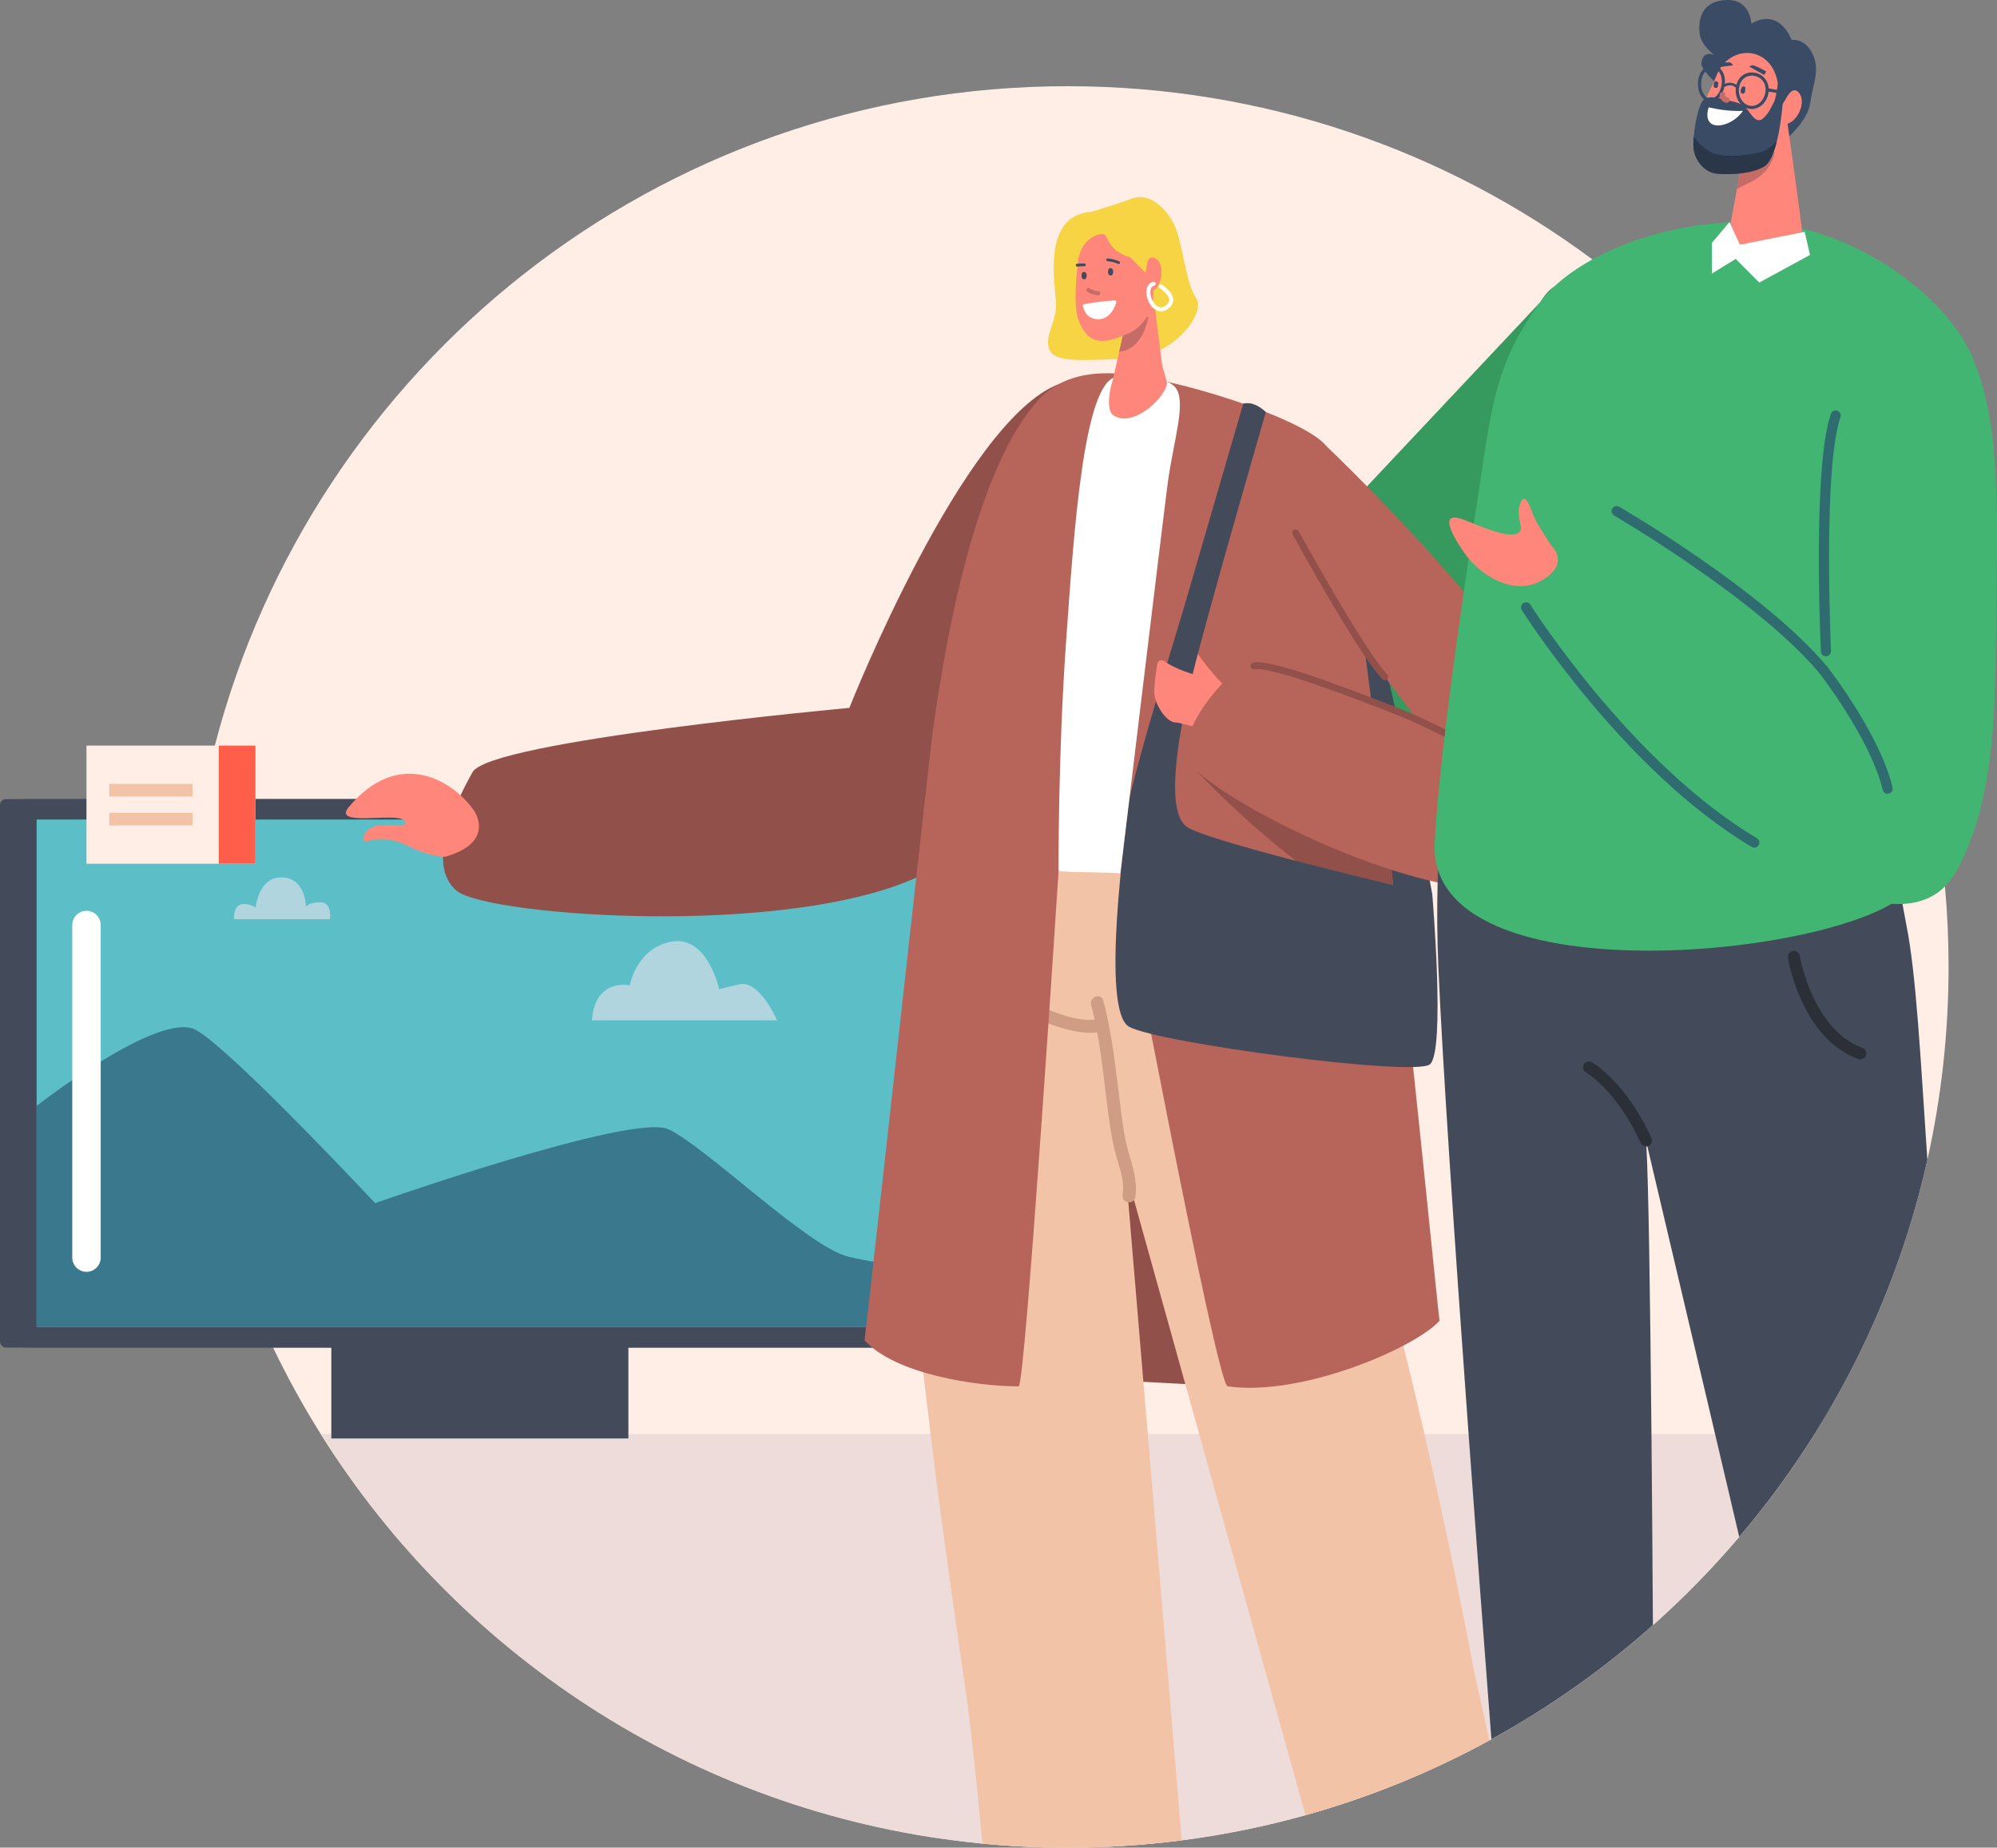
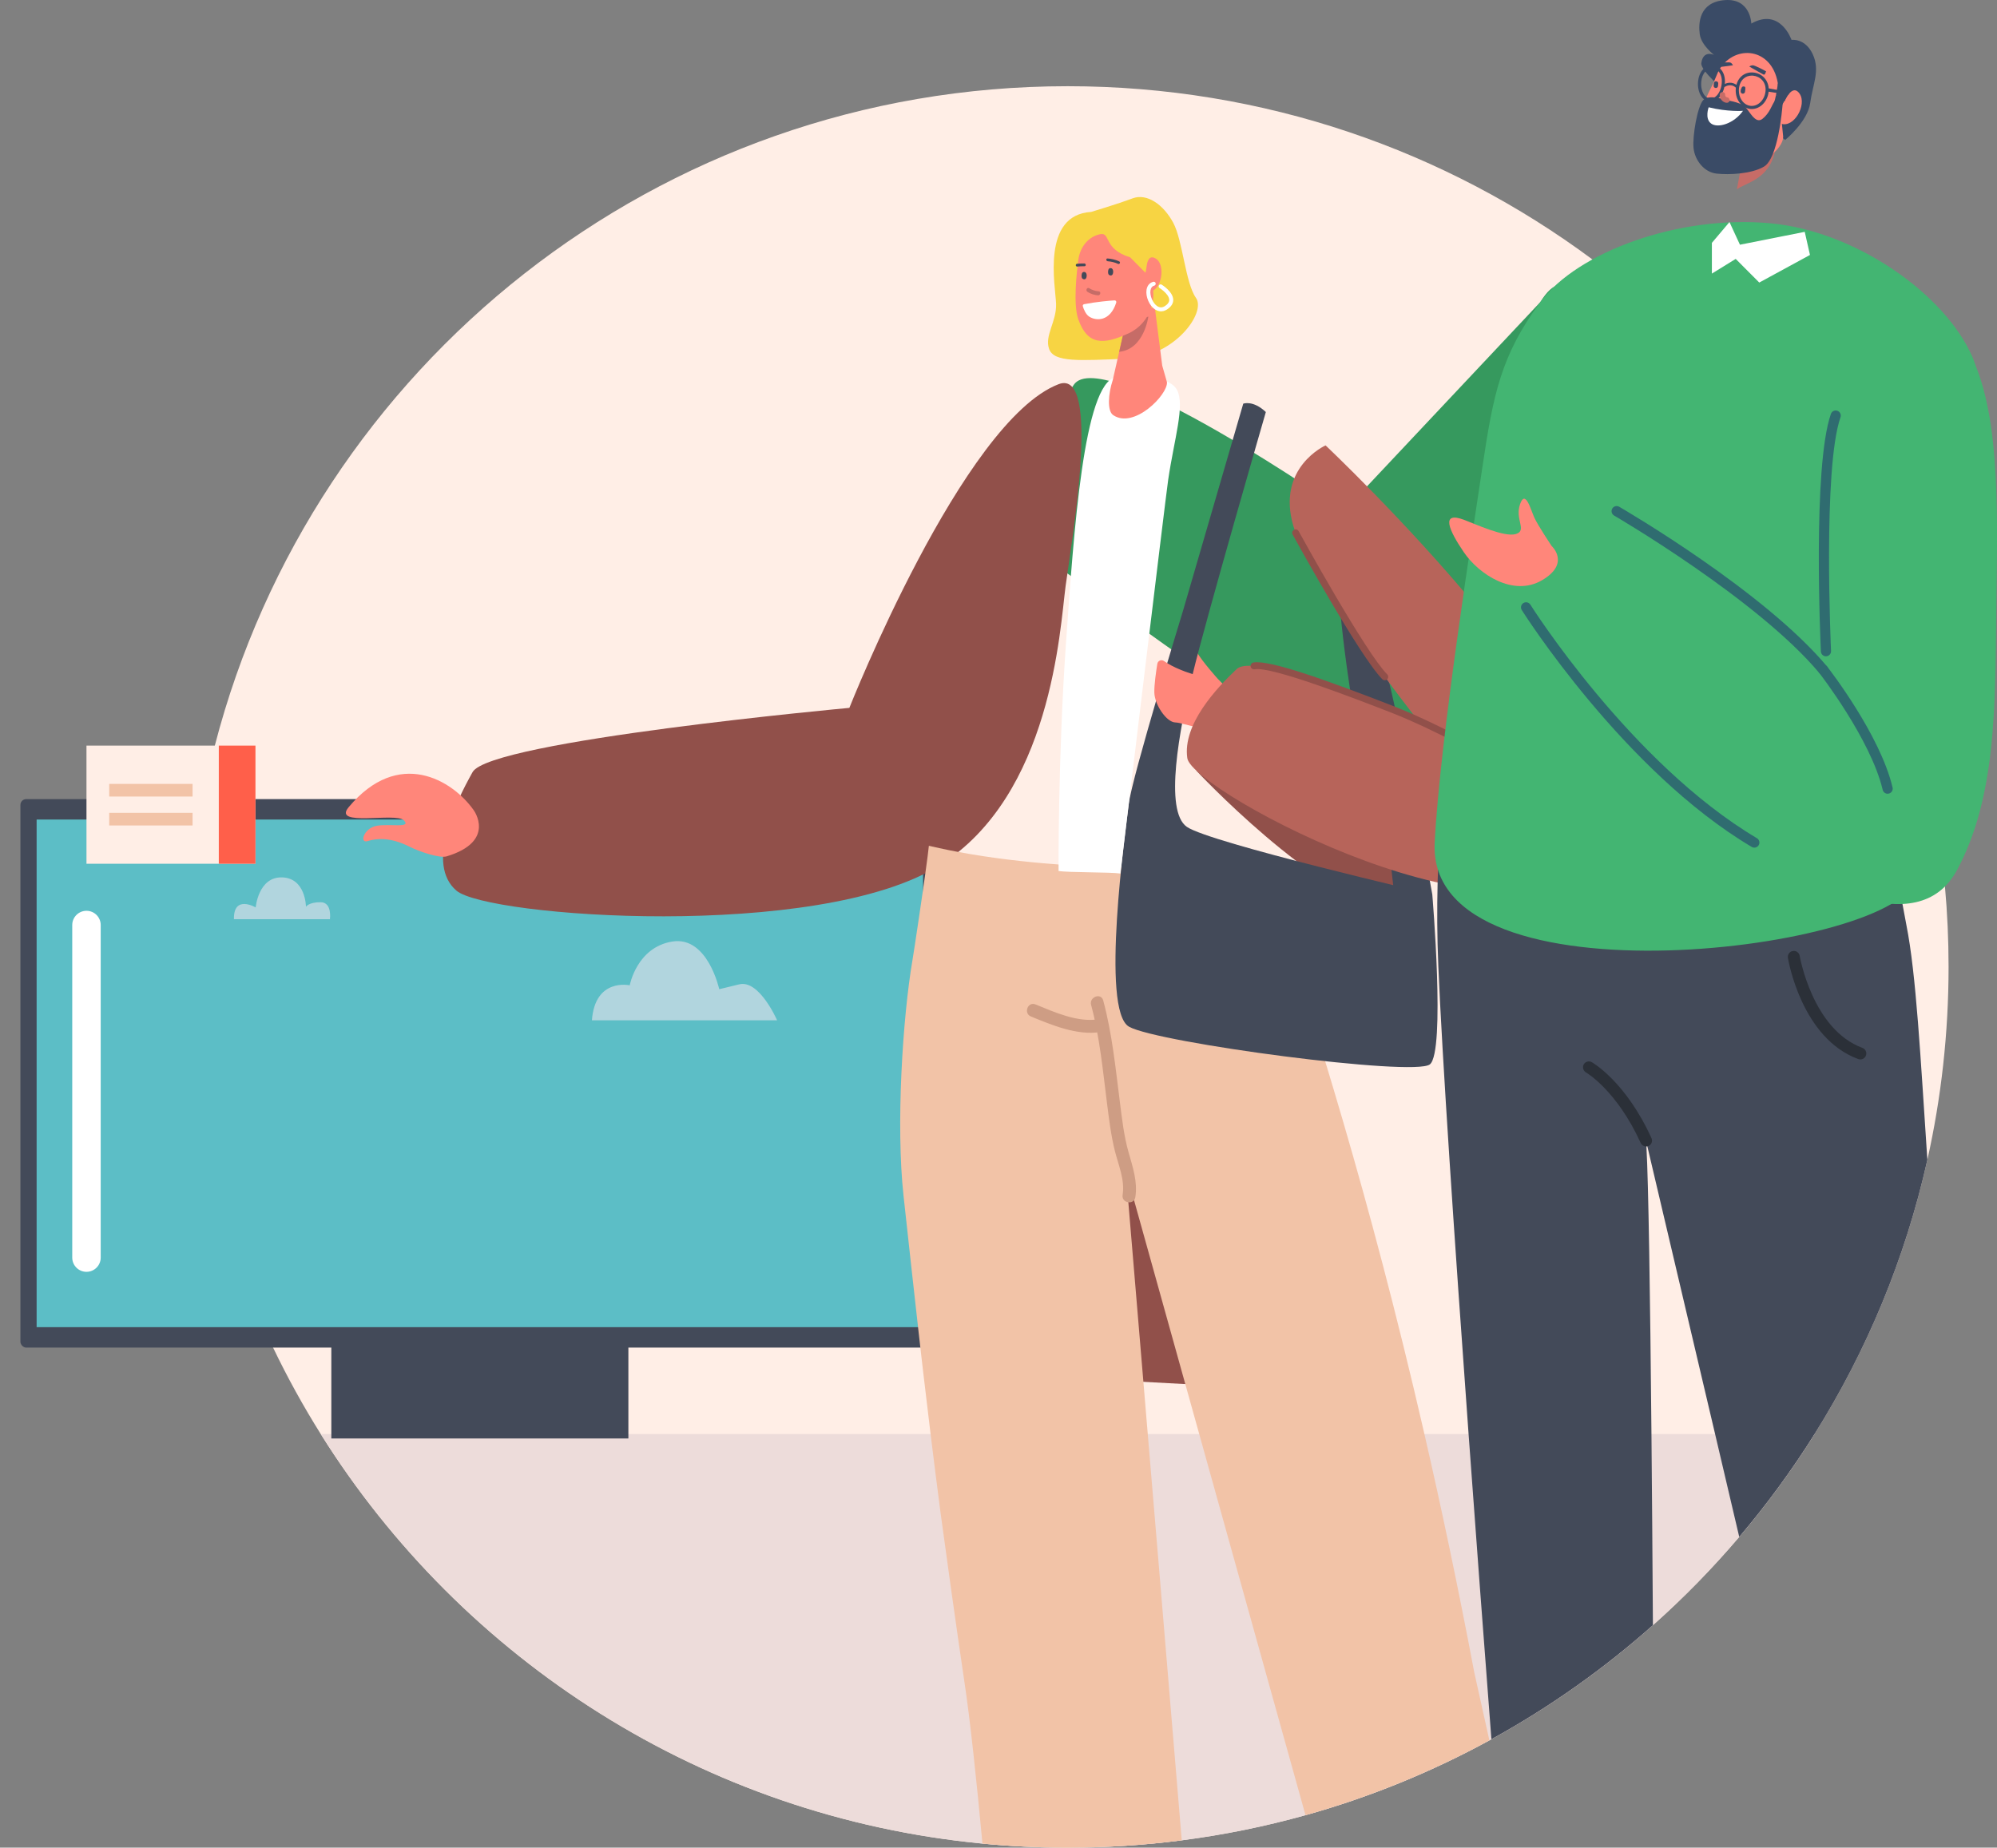
<svg xmlns="http://www.w3.org/2000/svg" id="Layer_2" viewBox="0 0 1448.16 1340.15">
  <rect x="0" y="0" width="1448.16" height="1340.15" fill="#808080" stroke="none" />
  <defs>
    <style>
      .cls-1 {
        fill: #434a59;
      }

      .cls-2 {
        fill: #c66c67;
      }

      .cls-3 {
        fill: #2b3038;
      }

      .cls-4 {
        fill: #b7645a;
      }

      .cls-5 {
        fill: #f2c3a7;
      }

      .cls-6 {
        fill: #ce9d84;
      }

      .cls-7 {
        fill: #eddcda;
      }

      .cls-8 {
        fill: #91504a;
      }

      .cls-9 {
        fill: #2f6c70;
      }

      .cls-10 {
        fill: #ffeee6;
      }

      .cls-11 {
        fill: #ff5f4a;
      }

      .cls-12 {
        fill: #fff;
      }

      .cls-13 {
        fill: #3a788e;
      }

      .cls-14 {
        fill: #2a3749;
      }

      .cls-15 {
        fill: #43b572;
      }

      .cls-16 {
        fill: #ff867a;
      }

      .cls-17 {
        fill: #36995e;
      }

      .cls-18 {
        fill: #5cbec6;
      }

      .cls-19 {
        fill: #b1d5de;
      }

      .cls-20 {
        fill: #3a4b66;
      }

      .cls-21 {
        fill: #f7d443;
      }
    </style>
  </defs>
  <g id="Layer_1-2" data-name="Layer_1">
    <g>
      <path class="cls-10" d="M1413.04,701.34c0,48.06-5.31,94.88-15.37,139.91-15.99,71.58-44,138.63-81.8,198.92-16.42,26.19-34.7,51.12-54.63,74.59-19.35,22.78-40.27,44.18-62.59,64.04-35.69,31.73-74.95,59.54-117.12,82.72-.5.28-.99.55-1.5.83-41.82,22.85-86.49,41.15-133.33,54.26-29.13,8.15-59.09,14.29-89.74,18.24-27.07,3.5-54.68,5.31-82.72,5.31-20.85,0-41.47-1-61.81-2.95-202.39-19.43-377.2-133.3-479.83-297.03-12.65-20.17-24.2-41.11-34.57-62.72-2.35-4.9-4.65-9.84-6.89-14.81-30.1-67.09-48.97-140.31-54.21-217.29-.99-14.54-1.5-29.22-1.5-44.01,0-25.31,1.48-50.28,4.34-74.82,1.25-10.77,2.78-21.46,4.57-32.07.84-4.96,1.72-9.9,2.69-14.81,2.52-13.09,5.44-26.03,8.75-38.82C226.97,265.7,476.88,62.53,774.24,62.53c142.57,0,274.24,46.71,380.53,125.66,65.79,48.87,121.85,110.08,164.75,180.21h0c1.02,1.66,2.02,3.31,3.01,4.96h0c1.38,2.3,2.74,4.59,4.08,6.89,22.59,38.78,41.21,80.14,55.31,123.56h0c14.44,44.47,24.14,91.06,28.49,139.2,0,0,.01.01,0,.01,1.75,19.21,2.63,38.65,2.63,58.32Z" />
      <g>
        <path class="cls-7" d="M1315.87,1040.17c-16.42,26.19-34.7,51.12-54.63,74.59-19.35,22.78-40.27,44.18-62.59,64.04-35.69,31.73-74.95,59.54-117.12,82.72-.5.28-.99.55-1.5.83-41.82,22.85-86.49,41.15-133.33,54.26-29.13,8.15-59.09,14.29-89.74,18.24-27.07,3.5-54.68,5.31-82.72,5.31-20.85,0-41.47-1-61.81-2.95-202.39-19.43-377.2-133.3-479.83-297.03h1083.27Z" />
        <g>
          <g>
            <g>
              <g>
                <g>
                  <rect class="cls-1" x="14.81" y="579.63" width="666.31" height="397.82" rx="4.18" ry="4.18" />
-                   <rect class="cls-1" y="579.63" width="666.31" height="397.82" rx="4.18" ry="4.18" />
                  <path class="cls-18" d="M26.56,594.44v368.19h642.82v-368.19H26.56Z" />
                </g>
-                 <path class="cls-13" d="M26.56,802.14s89.37-69.83,115.66-55.02c26.3,14.81,129.81,125.55,129.81,125.55,0,0,186.31-65.6,212.61-53.61,26.3,11.99,101.27,85.35,130.37,92.4s54.37,7.05,54.37,7.05v44.11H26.56v-160.49Z" />
                <path class="cls-19" d="M429.25,740.07h134.28s-12.87-29.62-27.42-26.1l-14.55,3.53s-8.39-38.79-34.13-34.56c-25.74,4.23-30.77,31.74-30.77,31.74,0,0-25.18-5.64-27.42,25.39Z" />
                <path class="cls-19" d="M169.64,666.72h69.61s1.8-12.32-6.85-12.32-10.52,3.32-10.52,3.32c0,0-.14-20.85-17.36-21.32-17.22-.47-19.1,21.79-19.1,21.79,0,0-16.16-9.48-15.78,8.53Z" />
              </g>
              <rect class="cls-1" x="240.27" y="970.37" width="215.41" height="73" />
            </g>
            <rect class="cls-10" x="62.71" y="540.81" width="122.53" height="85.7" />
            <rect class="cls-11" x="158.67" y="540.81" width="26.58" height="85.7" />
            <g>
              <rect class="cls-5" x="79.21" y="568.59" width="60.43" height="9.17" />
              <rect class="cls-5" x="79.21" y="589.57" width="60.43" height="9.17" />
            </g>
            <path class="cls-12" d="M62.71,922.5c-5.7,0-10.32-4.62-10.32-10.32v-241.23c0-5.7,4.62-10.32,10.32-10.32s10.32,4.62,10.32,10.32v241.23c0,5.7-4.62,10.32-10.32,10.32Z" />
          </g>
          <g>
            <path class="cls-17" d="M1116.99,219.1l-142.6,151.66s-175.33-122.28-195.8-91.56c-20.46,30.72-48.75,109.62-15.91,128.94,32.84,19.32,278.45,228.96,343.97,139.47,65.53-89.49,78.88-235.48,60.18-282.03-18.7-46.55-30.68-77.35-49.85-46.48Z" />
            <g>
              <g>
                <path class="cls-1" d="M1038.65,648.76s-43.42-245.82-63.73-245.82c-18.91,0,31.78,255.62,31.78,255.62l31.95-9.8Z" />
                <path class="cls-8" d="M767.64,278.67c-69.42,26.72-151.71,234.78-151.71,234.78,0,0-260.51,23.88-273.22,46.57-12.71,22.68-34.05,66.85-11.72,85.99,22.33,19.14,262.34,36.61,350.14-18.2,81.5-50.88,87.49-171.55,91.61-202.7,4.12-31.15,26.45-158.58-5.1-146.44Z" />
                <path class="cls-8" d="M890.22,1005.57l-117.09-6.28s-.96-210.99,37.34-187.75c38.3,23.23,83.52,150.08,79.75,194.03Z" />
                <path class="cls-5" d="M1080.03,1262.34c-41.82,22.85-86.49,41.15-133.33,54.26l-77.06-276.43-10.1-36.25-37.16-133.34-6.03-21.64c.28,3.6.94,11.6,1.89,23.13,2.27,27.33,6.23,74.53,10.91,130.22,1.02,12.25,2.09,24.92,3.17,37.88,2.59,30.84,5.32,63.33,8.05,95.82,1.05,12.62,8.75,104.84,16.6,198.85-27.07,3.5-54.68,5.31-82.72,5.31-20.85,0-41.47-1-61.81-2.95-4.33-46.48-8.96-90.15-13.21-118.18-4.51-29.79-15.62-109.85-17.12-121.33-2.6-19.86-5.02-39.05-7.28-57.52-1.89-15.47-3.68-30.43-5.36-44.85-.7-6.05-1.38-12.01-2.06-17.87-.37-3.22-.74-6.42-1.09-9.59-.2-1.76-.39-3.5-.59-5.23-1.77-15.58-3.41-30.4-4.95-44.43-2.01-18.33-3.85-35.31-5.56-50.8-5.63-51.16-.61-129.49,6.44-170.79.66-3.83,2.55-16.29,4.66-30.55,1.01-6.85,2.08-14.1,3.07-21.01.57-4.03,1.13-7.93,1.63-11.58,1.26-9.04,2.23-16.45,2.57-20,2.49.59,5,1.16,7.54,1.7,4.53.99,9.14,1.92,13.81,2.79,23.18,4.33,47.94,7.26,72.7,9.08,6.34.48,12.68.87,19,1.19,4.35.23,8.68.41,12.98.58h.01c4.48.17,8.94.3,13.37.39.04.01.08.01.12.01,15.58.36,30.76.32,45.12-.04,2.68-.06,5.31-.14,7.88-.23,20.54-.71,37.59-2.11,48.68-3.94,10.23,32.33,26.57,80.33,46.15,144.7,17.07,56.17,36.63,124.79,56.73,206.34,5.06,20.54,10.16,41.92,15.26,64.11,12.19,52.95,24.39,110.6,36.19,173.08l10.91,49.09Z" />
                <g>
                  <path class="cls-6" d="M750.92,728.54c13.49,5.54,30.48,13.17,45.37,10.79,5.94-.95,7.4,8.3,1.43,9.25-16.62,2.65-35.06-5.11-50.13-11.29-5.57-2.29-2.26-11.04,3.32-8.75Z" />
                  <path class="cls-6" d="M800.02,725.66c6.49,24.16,8.94,49.02,12.09,73.77,1.54,12.09,2.92,24.45,6.24,36.2,3.04,10.74,6.73,21.43,4.96,32.73-.93,5.95-10.15,4.35-9.22-1.61,1.72-10.99-3.01-21.52-5.63-31.98-2.82-11.27-4.21-22.95-5.68-34.45-3.05-23.92-5.27-48.05-11.54-71.41-1.55-5.78,7.21-9.08,8.77-3.27Z" />
                </g>
-                 <path class="cls-4" d="M962.92,325.27c-10.11-18.49-98.43-47.97-145.91-53.65-23.2-2.77-47.12.4-63.4,17.87-42.51,45.6-65.71,156.52-77.51,243.23-1.78,13.05-44.42,400.82-49.18,439.42,22.37,24.67,80.95,33.42,111.78,33.41,4.86,0,28.95-373.81,28.95-373.81l26.63-4.93,18.19,6.78s69.79,370.81,77.76,371.96c53.17,7.67,135.51-27.5,153.72-47.6-1.73-6.52-56.73-588.3-81.02-632.7Z" />
                <path class="cls-8" d="M1012.78,663.75c-2.44-21.86-4.94-43.87-7.47-65.61l-137.97-39.38s85.63,92.05,145.43,104.99Z" />
                <path class="cls-16" d="M883.21,492.5s-11.75-13.03-15.45-19.8c-3.7-6.77-2.8-17.9-7.83-13.38-5.03,4.52.48,32.06.48,32.06l26.6,4.95c-1.25-1.34-2.53-2.63-3.8-3.83Z" />
                <path class="cls-1" d="M917.94,298.87s-43.32,149.7-53.05,190.09c-9.73,40.4-20.82,99.22-4.24,110.78,16.57,11.56,178,49.02,178,49.02,0,0,9.66,114.13-1.75,123.26-11.41,9.13-197.3-15.56-218.15-27.31-20.85-11.76-2.47-142.79-.18-161.8,2.29-19.01,39.25-139.69,39.25-139.69l43.75-150.42s7.03-2.76,16.39,6.07Z" />
                <path class="cls-16" d="M860.89,487.63s-9.66-3.12-16.84-8.19c-1.85-1.31-4.43-.21-4.79,2.02-.96,5.89-2.31,15.33-2.17,20.95.22,8.61,8.72,21.46,15.24,21.61,6.52.15,25.49,9.12,39.08,1.32,11.92-6.85,4.54-19.42-4.4-29.01l-26.11-8.7Z" />
                <path class="cls-12" d="M853.52,282.81c-4.51-8.62-20.57-8.91-30.99-10.45-4.53-.11-9.07.19-13.39,1.11-23.28,4.93-30.36,111-36.14,193.25-5.78,82.25-5.36,165.03-5.36,165.03,6.88,1.18,37.9.75,44.82,1.85,0,0,32.69-272.07,34.66-285.51,4.4-29.96,12.31-53.99,6.4-65.28Z" />
                <g>
                  <path class="cls-4" d="M961.25,323.05s233.34,219.88,190.99,294.71c-47.41,83.77-287.66-43.33-291.24-67.82-3.58-24.49,21.24-50.86,35.83-64.68,14.59-13.81,131.08,36.89,131.08,36.89,0,0-77.18-97.64-89.92-140.34-12.75-42.7,23.27-58.76,23.27-58.76Z" />
                  <path class="cls-8" d="M1091.48,557.15c.87,0,1.72-.46,2.18-1.28.67-1.2.25-2.72-.96-3.4-.49-.27-48.95-27.39-81.95-40.2-45.74-17.76-89.73-33.9-101.81-31.73-1.36.24-2.26,1.54-2.01,2.9.24,1.36,1.54,2.26,2.9,2.01,12.36-2.23,73.16,21.39,99.12,31.47,32.66,12.68,80.83,39.63,81.31,39.9.39.22.81.32,1.22.32Z" />
                  <path class="cls-8" d="M1004.2,493.4c.64,0,1.28-.24,1.76-.73.98-.97.98-2.55,0-3.53-15.73-15.75-63.76-103.01-64.24-103.88-.66-1.21-2.18-1.65-3.39-.99-1.21.66-1.65,2.18-.99,3.39,1.99,3.62,48.86,88.76,65.09,105.01.49.49,1.13.73,1.77.73Z" />
                </g>
                <g>
                  <path class="cls-21" d="M791.34,153.69s19.12-5.73,29.86-9.78c10.74-4.06,22.67,4.77,29.59,17.66,6.92,12.89,8.83,43.76,16.47,54.46,7.64,10.69-15.51,42.67-49.88,44.1-34.37,1.43-52.98,2.86-56.56-6.92-3.58-9.78,5.49-19.81,5.01-32.93-.48-13.13-10.8-64.44,25.51-66.58Z" />
                  <path class="cls-16" d="M837.4,222.65l5.41,42.54,3.43,12.01c.74,9.04-23.92,34.26-39.04,23.86-4.42-3.04-3.55-15.57-.3-25.25l10.97-48.29,19.52-4.87Z" />
                  <path class="cls-2" d="M811.6,255.16l4.76-20.96,16.37-4.56s-3.01,23.75-21.13,25.52Z" />
                  <path class="cls-16" d="M819.54,186.64l13.01,13.14c8.8,14.51,1.67,34.56-13.69,41.78-19.15,9.01-30.35,8.57-36.9-9.93-3.84-10.85-1.19-33.85-.05-42.79,1.33-10.45,7.93-17.4,15.97-18.99,7.64-1.51,1.96,10.76,21.66,16.79Z" />
                  <g>
                    <path class="cls-2" d="M796.74,211.32c-2.5-.2-4.75-.94-6.87-2.27-1.61-1-2.86,1.67-1.27,2.66,2.31,1.44,4.89,2.29,7.6,2.5,1.87.15,2.43-2.75.54-2.9Z" />
                    <path class="cls-1" d="M805.55,194.5c-.33-.02-1.34-.13-1.74,1.06-.3.9-.39,2.02-.12,2.97.31,1.11,1.58,1.62,2.57,1.08,1.37-.75,1.49-5-.71-5.11Z" />
                    <path class="cls-1" d="M786.34,197.27c-.33-.02-1.34-.13-1.74,1.06-.3.9-.39,2.02-.12,2.97.31,1.11,1.58,1.62,2.57,1.08,1.37-.75,1.49-5-.71-5.11Z" />
                  </g>
                  <path class="cls-12" d="M808.25,217.87c-3.64.23-12.63.95-22.1,2.77-.7.13-1.13.84-.92,1.52.61,2,2.06,5.83,4.61,7.48,4.98,3.24,15.22,3.77,19.63-10.2.25-.8-.38-1.62-1.22-1.56Z" />
                  <path class="cls-16" d="M830.36,198.71c.6-1.78.92-3.64,1.13-5.51.4-3.55,1.81-8.74,6.79-5.56,7.25,4.63,4.1,23.45-4.85,23.91-6.64.34-4.57-8.35-3.07-12.84Z" />
                  <path class="cls-12" d="M837.66,224.49c1.97,1.29,4.09,1.64,6.16,1.09.82-.22,1.65-.59,2.44-1.1,3.04-1.96,4.56-4.31,4.53-7-.08-5.88-8.04-10.82-8.39-11.02-.67-.41-1.56-.2-1.98.48-.41.68-.2,1.57.48,1.99,1.29.79,3.98,2.79,5.62,5.09.8,1.13,1.36,2.33,1.37,3.51.02.77-.24,1.54-.74,2.28-.52.78-1.35,1.53-2.46,2.25-1.84,1.18-3.67,1.19-5.46.02-3.2-2.09-5.56-7.57-4.94-11.47.3-1.86,1.22-3.01,2.74-3.42.77-.21,1.23-1,1.02-1.77-.21-.77-1-1.23-1.77-1.02-2.65.71-4.36,2.75-4.85,5.76-.8,5.06,2.05,11.62,6.22,14.34Z" />
                  <path class="cls-1" d="M803.19,187.47c2.81.22,5.84.88,8.41,2.12,1.22.59.31,2.37-.91,1.78-2.21-1.06-4.96-1.69-7.37-1.87-1.32-.1-1.47-2.13-.13-2.02Z" />
                  <path class="cls-1" d="M781.06,191.31c1.73-.18,3.48-.2,5.23-.22,1.33,0,1.47,2.01.13,2.02-1.75.01-3.49.04-5.23.22-1.32.14-1.45-1.89-.13-2.02Z" />
                </g>
              </g>
              <path class="cls-16" d="M323.88,621.15c-5.04,1.52-19.79-3.4-27.04-7.07-13.85-7.02-24.04-5.98-30.22-4.02-6.19,1.97-2.95-9.28,6.4-11.05,9.35-1.77,25.69,1.94,19.83-4.01-5.86-5.94-52.12,5.01-40.05-9.48,36.12-43.34,75.31-19.79,90.7,2.12,0,0,16.65,22.56-19.62,33.51Z" />
            </g>
            <g>
              <path class="cls-1" d="M1397.67,841.25c-15.99,71.58-44,138.63-81.8,198.92-16.42,26.19-34.7,51.12-54.63,74.59-6.04-25.8-11.91-50.81-17.5-74.59-25.04-106.6-44.5-188.7-49.13-208.68-.5-2.16-.83-3.59-.97-4.26.09,1.22.19,2.67.29,4.33,1.48,26.13,2.71,106.8,3.66,208.61.4,43.25.75,90.31,1.05,138.63-35.69,31.73-74.95,59.54-117.12,82.72-5.61-73.16-11.3-149.03-16.55-221.34-10.4-143.26-19.09-272.58-21.94-339.34-.92-21.38-.98-41.79-.51-60.74.08-3.09.18-6.13.28-9.13,0,0-.01,0,0-.01.82-23.42,2.42-44.35,4.18-61.81,1.33-13.12,2.76-24.27,4.01-33.03h0c.26-1.86.52-3.58.76-5.21,1.62-10.8,2.79-16.77,2.79-16.77,2.75-2.29,30.66,1.44,68.64,7.88,2.55.43,5.14.88,7.79,1.33h.01c12.88,2.23,26.72,4.72,41.01,7.36,2.43.44,4.85.9,7.3,1.35,1.59.3,3.19.6,4.79.9,83.92,15.73,177.68,35.37,178.14,36.14,3.48,5.9,11.01,50.78,16.53,81.78.29,1.64.57,3.24.86,4.8,1.07,6.01,2.06,11.32,2.88,15.47,7.06,35.36,10.2,95.89,15.17,170.09Z" />
              <path class="cls-20" d="M1270,17.1s-.42-18.42-19.18-17.02-19.32,16.88-18.2,24.83c1.12,7.95,10.37,14.93,10.37,14.93,0,0-7.95-3.85-9.26,5.98-1.31,9.83,60.85,55.68,60.85,55.68,0,0,16.3-13.3,18.12-26.81,1.81-13.51,7.39-23.56,1.81-35.42-5.58-11.86-15.35-10.32-15.35-10.32,0,0-8.11-23.72-29.17-11.86Z" />
              <path class="cls-15" d="M1388.62,636.93c7.05-57.7-17.29-165.31-5.41-203.18,27.61-87.97,62.45-139.81,47.15-174.83-19.88-45.52-84.13-90.95-145.96-96.91-67.03-6.46-140.69,20.9-167.42,57.09-28.51,38.61-34.17,66.88-42.11,120.56-5.82,39.3-30.66,196.43-34.48,271.48-6.24,122.6,341.92,77.39,348.22,25.79Z" />
-               <path class="cls-16" d="M1308.04,178.21c.85,9.37-61.13,14.59-56.62,2.72l8.51-45.7,3.91-21.03,3.57-19.17,28.28-9.51s10.85,76.25,12.35,92.68Z" />
              <path class="cls-2" d="M1231.82,111.98c4.77,1.59,12.99,3.51,24.16,3.1,18.48-.68,31.11-5.03,31.11-5.03-4.46,20.31-21.28,22.49-27.56,27.28l.39-2.09,2.42-13.01c-8.32,1.45-17.21.69-25.16-3.83-2.37-1.35-4.15-3.56-5.37-6.43Z" />
              <path class="cls-16" d="M1291.86,75.94c1.42-1.58,2.59-3.36,3.65-5.2,2.01-3.51,5.81-8.25,9.55-2.71,5.43,8.06-4.23,25.17-13.71,21.62-7.04-2.64-3.06-9.73.52-13.71Z" />
              <path class="cls-16" d="M1289.14,59.94l3.95,39c.28,12.95-32.07,33-55.89,19.47-6.84-3.88-8.9-14.85-5.91-28.49,2.46-11.24,5.96-19.55,10.12-27.53,2.38-4.58,3.83-9.53,5.67-12.4,11.52-17.94,37.64-15.28,42.07,9.95Z" />
              <path class="cls-20" d="M1251.98,72.63s-12.73-4.6-16.89,0c-4.16,4.6-7.87,25.97-6.98,34.73.89,8.76,7.54,17.51,16.61,18.55,9.07,1.04,25.53.26,34.45-5.05,10.24-6.09,13.17-41.01,13.53-45.34.36-4.33-4.09-4.15-5.99-1.74s-3.38,8.35-8.73,12.5c-5.34,4.16-9.64-6.74-13.21-9.47-3.57-2.73-12.79-4.18-12.79-4.18Z" />
              <path class="cls-12" d="M1263.98,80.38s-10.95.88-24.91-2.56c0,0-3.03,8.18,1.77,11.78,4.8,3.6,16.57.16,23.14-9.22Z" />
              <path class="cls-20" d="M1296.65,67.45c.52-1.84-3.38-8.31-7.43-6.75,0,0-.52,4.18-1.32,8.2l6.24,4.48c1.34-2.73,2.31-5.22,2.51-5.93Z" />
              <path class="cls-20" d="M1287.9,68.9c-.43,2.19-.94,4.32-1.49,5.71-1.56,3.95-4.05,6.44,0,7.48,2.49.64,6.04-5.86,8.19-10.22l-6.7-2.97Z" />
              <path class="cls-3" d="M1349.05,768.45c-.5,0-1-.09-1.49-.27-40.95-15.05-50.62-71.04-51.02-73.42-.39-2.36,1.21-4.59,3.57-4.98,2.36-.39,4.59,1.21,4.98,3.57.11.65,9.31,53.41,45.46,66.7,2.24.82,3.4,3.31,2.57,5.56-.64,1.75-2.3,2.84-4.06,2.84Z" />
              <path class="cls-3" d="M1193.78,831.56c-1.68,0-3.32-.99-4.06-2.64-17.29-37.98-39.27-50.83-39.49-50.96-2.1-1.2-2.89-3.85-1.75-5.92,1.14-2.07,3.76-2.77,5.87-1.58,1,.57,24.76,14.44,43.24,55.06,1,2.2.05,4.74-2.12,5.68-.55.24-1.12.35-1.68.35Z" />
              <g>
                <path class="cls-20" d="M1259.19,63.69c-.19-.01-.37-.09-.52-.22-3.65-3.22-7.54-.69-7.7-.58-.42.28-.98.16-1.25-.26-.27-.43-.16-1,.26-1.28,1.77-1.2,6.12-2.6,9.88.72.38.33.42.92.09,1.3-.2.23-.48.34-.75.32Z" />
                <path class="cls-20" d="M1282.6,64.1c-.39-6.09-4.81-10.87-11.03-11.5-3.25-.32-6.3.61-8.61,2.63-1.19,1.04-2.15,2.32-2.85,3.81-.37.77-.68,1.61-.91,2.49-.16.65-.3,1.33-.39,2.03-.02.15-.03.31-.05.46-.37,3.66.5,7.22,2.45,10.04.33.48.67.92,1.05,1.33,1.14,1.26,2.48,2.22,3.96,2.84h.01c.96.42,1.98.68,3.05.8.35.03.69.05,1.04.05,6.12,0,11.5-5.42,12.24-12.6.01-.02.01-.03.01-.05.08-.8.09-1.58.04-2.34ZM1280.29,66.22c-.64,6.35-5.49,11.08-10.79,10.56-2.54-.26-4.81-1.67-6.41-4-1.39-2.01-2.13-4.49-2.13-7.11,0-.47.02-.93.07-1.4.31-3.08,1.5-5.61,3.44-7.3,1.59-1.39,3.64-2.13,5.86-2.13.33,0,.68.01,1.02.05,4.96.5,9.63,4.56,8.95,11.33Z" />
                <path class="cls-20" d="M1247.29,49.66c-1.34-1.24-3.01-2.01-4.92-2.21-2.6-.26-5.12.65-7.09,2.58l-.21.21c-1.01,1.05-1.84,2.32-2.45,3.79-.62,1.48-1.03,3.13-1.21,4.94-.36,3.61.25,7.11,1.74,9.86.7,1.32,1.58,2.4,2.57,3.21.28.23.57.43.87.62.95.6,2,.96,3.12,1.08.24.02.47.03.69.03,2.14,0,4.18-.98,5.89-2.66.32-.31.62-.64.91-1,.78-.95,1.47-2.07,2.02-3.31.21-.44.4-.9.57-1.37h0c.27-.77.5-1.56.67-2.4.14-.68.26-1.39.33-2.12v-.04c.48-4.76-.91-8.84-3.51-11.22ZM1243.23,70.68c-1.04.62-2.16.91-3.28.78-.62-.06-1.22-.24-1.79-.54-.23-.12-.44-.26-.65-.41-.9-.63-1.69-1.57-2.34-2.77-1.02-1.9-1.56-4.26-1.56-6.76,0-.59.03-1.19.09-1.8.3-3.03,1.32-5.55,2.93-7.26.03-.04.06-.07.09-.1,1.34-1.39,3.03-2.14,4.78-2.14.22,0,.42.01.64.03,1.59.17,2.94.86,3.99,1.97,1.86,1.94,2.79,5.16,2.4,9-.1,1.06-.3,2.08-.58,3.04-.91,3.19-2.65,5.73-4.72,6.95Z" />
              </g>
              <polygon class="cls-20" points="1281.44 63.89 1297.45 66.81 1296.95 68.76 1281.44 66.32 1281.44 63.89" />
              <polygon class="cls-12" points="1308.74 168.16 1261.75 177.5 1254.15 161.06 1241.4 176.16 1241.4 198.45 1258.67 187.79 1275.76 204.94 1312.53 184.93 1308.74 168.16" />
              <path class="cls-20" d="M1270.92,47.35c-1.52.16-2.38.92-2.38.92,0,0,9.07,5.24,10.3,5.81,1.23.57,1.83-2.38,1.83-2.38,0,0-8.22-4.51-9.74-4.35Z" />
              <path class="cls-20" d="M1247.34,45.59s6.85-.8,7.88-.04c1.03.76,1.44,1.8,1.44,1.8,0,0-7.62,1.12-8.62,1.15-1,.03-.69-2.91-.69-2.91Z" />
              <path class="cls-15" d="M1432.24,264.14c18.73,45.23,16.08,113.08,15.38,179.59-.72,67.87.04,134.46-28.46,187.37-56.41,104.75-317.94-154.82-318.43-209.44-.2-22.53,32.44-71.07,78.09-47.65,65.03,33.36,143.29,111.79,143.29,111.79,0,0-9.91-149.99,19.99-196.52,29.9-46.53,82.81-42.8,90.13-25.14Z" />
              <path class="cls-9" d="M1368.84,575.72c-1.67,0-3.18-1.14-3.58-2.84-8.69-36.69-45.67-84.35-46.04-84.83-1.25-1.6-.97-3.92.64-5.17,1.6-1.25,3.92-.97,5.17.64,1.56,2,38.34,49.42,47.4,87.66.47,1.98-.76,3.97-2.74,4.43-.28.07-.57.1-.85.1Z" />
              <path class="cls-9" d="M1324.13,476.04c-1.96,0-3.59-1.54-3.68-3.51-.26-5.45-6.13-133.91,7.26-172.31.67-1.92,2.77-2.94,4.69-2.27,1.92.67,2.94,2.77,2.27,4.69-12.92,37.06-6.92,168.21-6.86,169.53.1,2.03-1.47,3.76-3.51,3.85-.06,0-.12,0-.18,0Z" />
              <g>
                <path class="cls-2" d="M1252.8,70.73c-1.12-.16-1.85-.9-1.8-2.06.11-2.53-3.83-2.45-3.93.07-.11,2.74,2.01,5.41,4.75,5.8,1.05.15,2.11-.31,2.39-1.42.24-.94-.36-2.24-1.42-2.39Z" />
                <path class="cls-20" d="M1265.32,62.96c-.64-.45-1.79-.38-2.21.37-.51.92-.84,1.85-.84,2.91,0,.85.53,1.64,1.44,1.72.79.07,1.72-.58,1.72-1.44,0-.47.64-3.03-.11-3.57Z" />
                <path class="cls-20" d="M1242.85,60.33l-.16,1.81c-.18,2.03,2.97,2.31,3.16.28l.16-1.81c.18-2.03-2.97-2.31-3.16-.28Z" />
              </g>
-               <path class="cls-14" d="M1277.98,110.05c-6.53,2.1-27.61,5.03-36.87.57-5.82-2.8-10.34-8-12.89-11.48-.27,3.2-.33,6.08-.11,8.21.89,8.76,7.54,17.51,16.61,18.55,9.07,1.04,25.53.26,34.45-5.05,4.26-2.53,7.25-10.05,9.32-18.28-2.85,2.84-6.87,6.3-10.51,7.47Z" />
              <path class="cls-16" d="M1125.24,396.06s-10.12-15.04-12.69-20.84c-2.57-5.8-6.47-20.54-10.29-9.43-3.83,11.1,5.39,19.01-3,21.55-8.39,2.54-29.26-7.19-37.63-10.32-17.1-6.4-11.04,7.46-.12,23.5,10.92,16.04,35.79,32.55,56.68,20.36,20.9-12.19,7.05-24.83,7.05-24.83Z" />
              <path class="cls-9" d="M1322.12,489.48c-1.05,0-2.1-.45-2.83-1.32-44.77-53.49-147.77-113.62-148.8-114.22-1.76-1.02-2.36-3.28-1.34-5.04,1.02-1.76,3.28-2.36,5.04-1.34,4.27,2.48,105.15,61.37,150.75,115.86,1.31,1.56,1.1,3.88-.46,5.19-.69.58-1.53.86-2.36.86Z" />
              <path class="cls-9" d="M1272.18,614.83c-.64,0-1.29-.17-1.88-.52-92.91-55.12-166.03-170.65-166.76-171.81-1.08-1.72-.56-4,1.16-5.08,1.72-1.08,4-.56,5.08,1.16.72,1.15,72.92,115.19,164.28,169.39,1.75,1.04,2.33,3.3,1.29,5.05-.69,1.16-1.91,1.8-3.17,1.8Z" />
            </g>
          </g>
        </g>
      </g>
    </g>
  </g>
</svg>